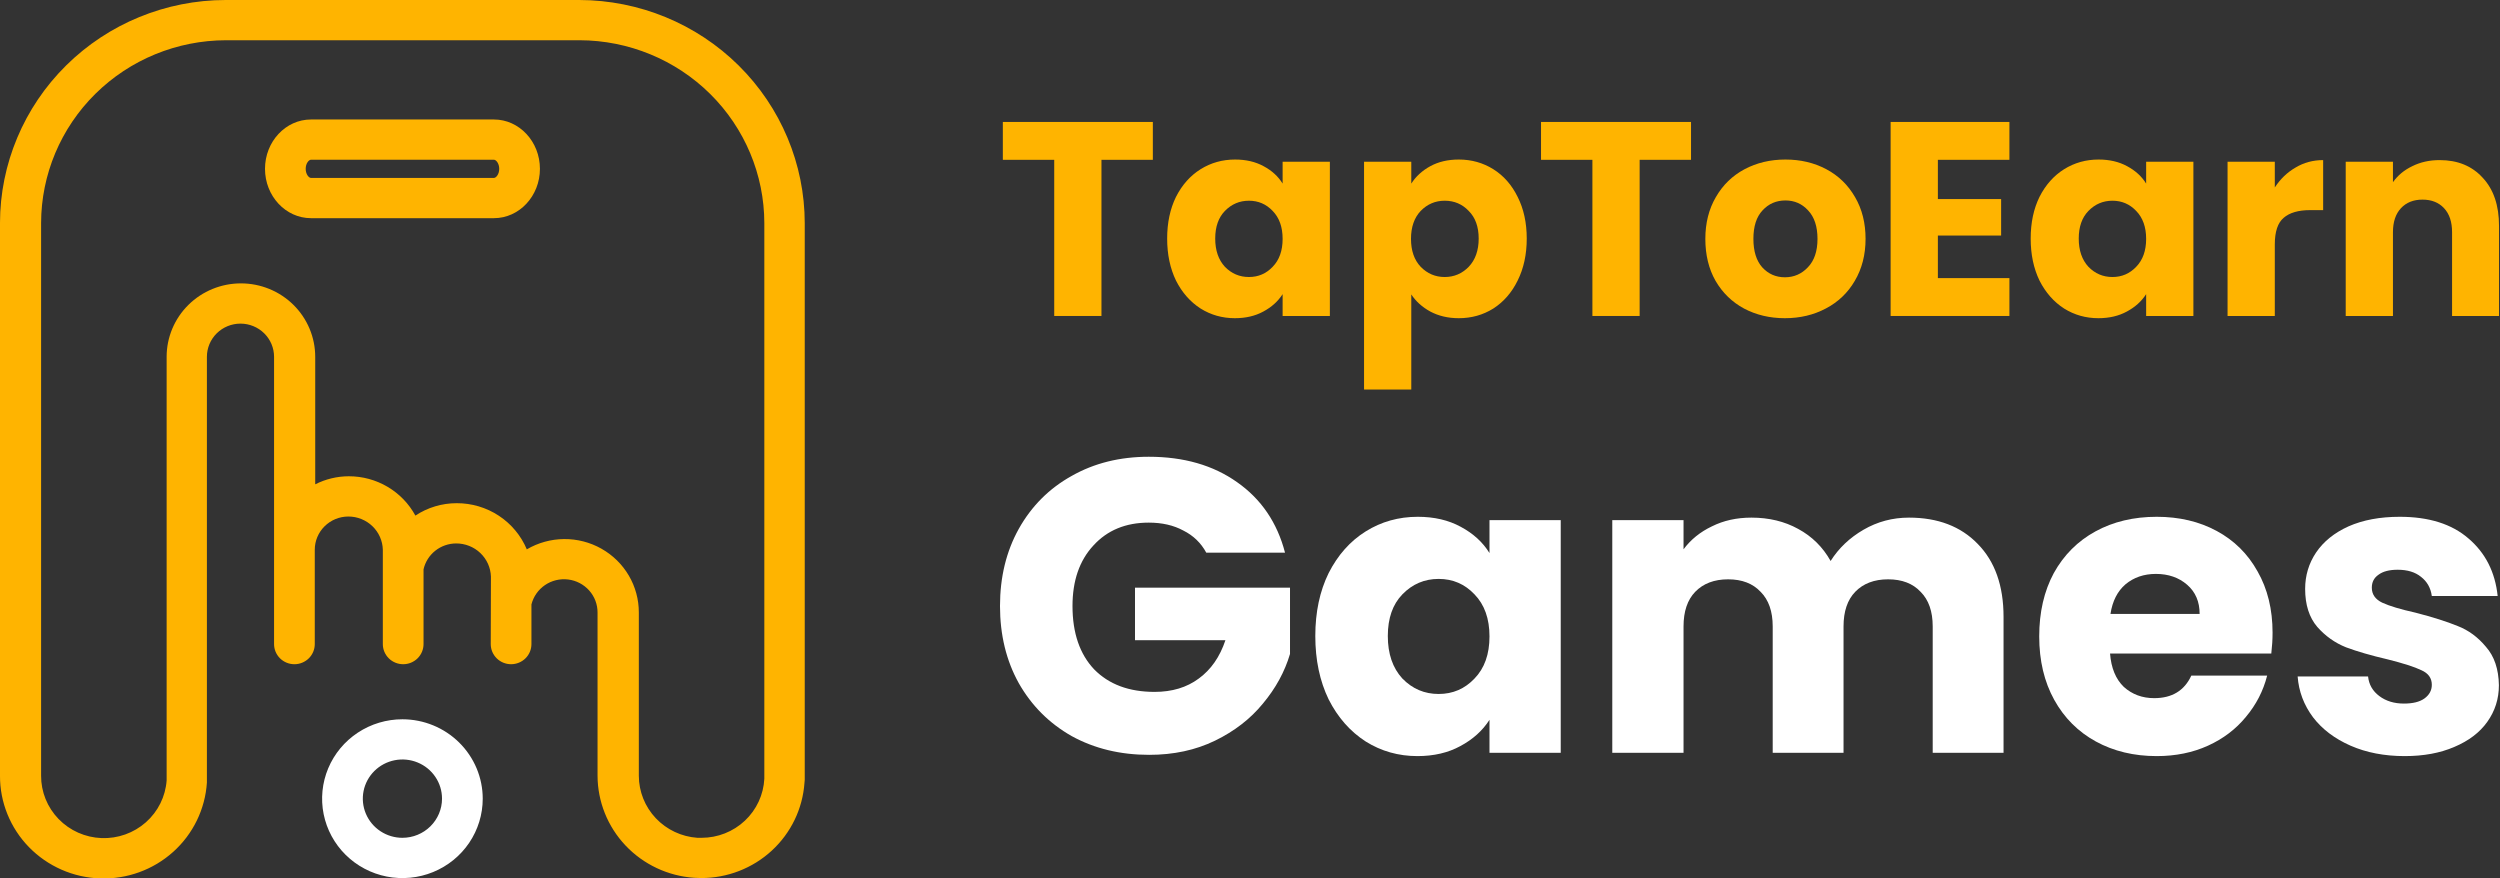
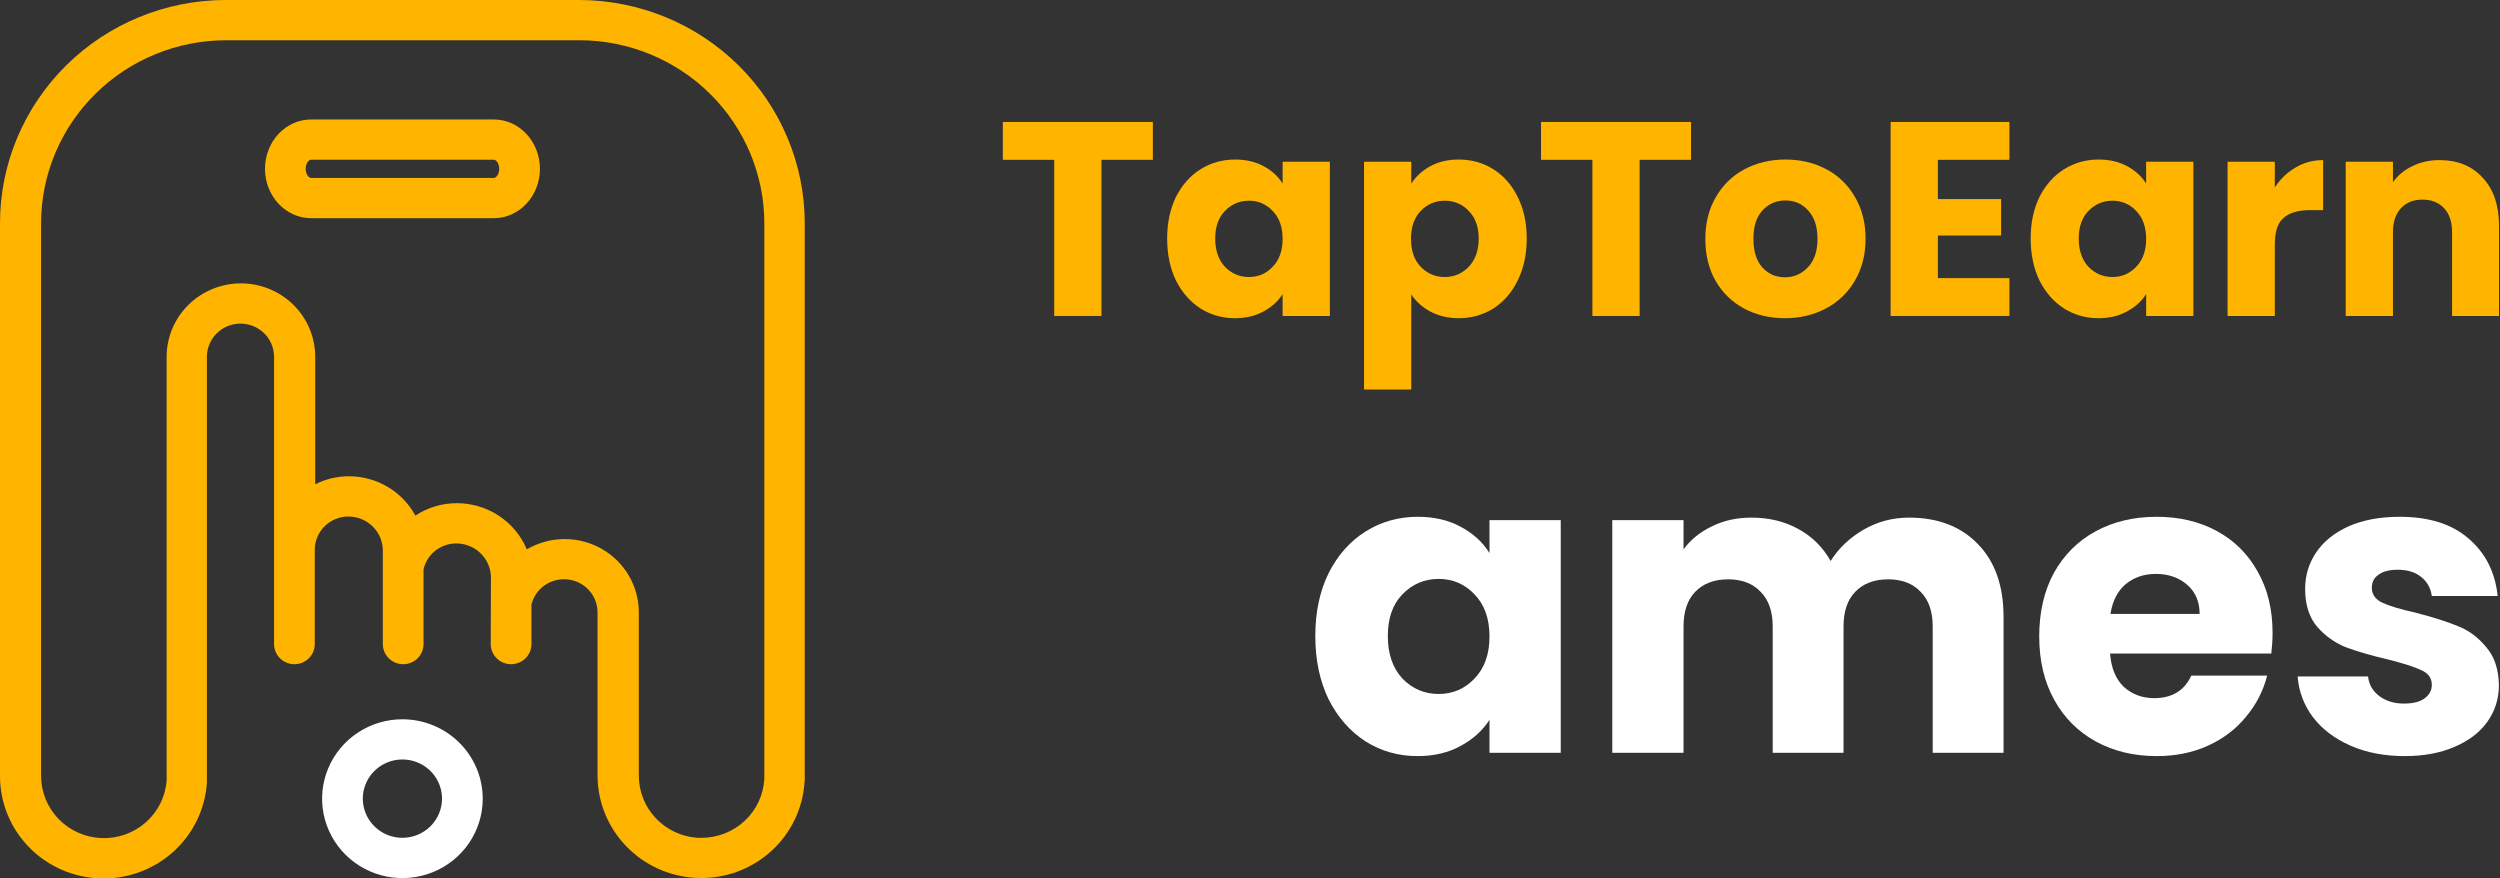
<svg xmlns="http://www.w3.org/2000/svg" width="205" height="72" viewBox="0 0 205 72" fill="none">
  <rect x="0" y="0" width="205" height="72" fill="#333333" stroke="none" />
  <path d="M200.05 13.128C201.53 13.128 202.708 13.611 203.584 14.578C204.475 15.53 204.92 16.845 204.92 18.522V25.91H201.07V19.043C201.07 18.197 200.851 17.54 200.413 17.071C199.975 16.603 199.386 16.369 198.646 16.369C197.906 16.369 197.317 16.603 196.879 17.071C196.441 17.54 196.222 18.197 196.222 19.043V25.91H192.349V13.264H196.222V14.941C196.615 14.382 197.143 13.944 197.808 13.626C198.472 13.294 199.22 13.128 200.05 13.128Z" fill="#FFB400" />
  <path d="M186.534 15.371C186.987 14.676 187.553 14.133 188.232 13.74C188.912 13.332 189.667 13.128 190.498 13.128V17.23H189.433C188.467 17.23 187.742 17.442 187.258 17.864C186.775 18.273 186.534 18.998 186.534 20.04V25.91H182.66V13.264H186.534V15.371Z" fill="#FFB400" />
  <path d="M166.516 19.564C166.516 18.265 166.757 17.124 167.24 16.142C167.739 15.16 168.411 14.405 169.256 13.876C170.102 13.347 171.046 13.082 172.088 13.082C172.979 13.082 173.757 13.264 174.421 13.626C175.101 13.989 175.622 14.465 175.984 15.054V13.264H179.858V25.91H175.984V24.12C175.607 24.709 175.078 25.185 174.398 25.548C173.734 25.91 172.956 26.092 172.065 26.092C171.038 26.092 170.102 25.827 169.256 25.299C168.411 24.755 167.739 23.991 167.24 23.009C166.757 22.012 166.516 20.864 166.516 19.564ZM175.984 19.587C175.984 18.62 175.712 17.857 175.169 17.298C174.64 16.739 173.991 16.459 173.221 16.459C172.45 16.459 171.793 16.739 171.25 17.298C170.721 17.842 170.457 18.597 170.457 19.564C170.457 20.531 170.721 21.302 171.25 21.876C171.793 22.435 172.45 22.715 173.221 22.715C173.991 22.715 174.64 22.435 175.169 21.876C175.712 21.317 175.984 20.554 175.984 19.587Z" fill="#FFB400" />
  <path d="M158.905 13.105V16.323H164.092V19.315H158.905V22.805H164.772V25.91H155.031V10H164.772V13.105H158.905Z" fill="#FFB400" />
  <path d="M146.362 26.092C145.123 26.092 144.006 25.827 143.009 25.299C142.028 24.77 141.25 24.014 140.676 23.032C140.117 22.05 139.838 20.902 139.838 19.587C139.838 18.288 140.125 17.147 140.699 16.165C141.273 15.168 142.058 14.405 143.054 13.876C144.051 13.347 145.169 13.082 146.407 13.082C147.645 13.082 148.763 13.347 149.759 13.876C150.756 14.405 151.541 15.168 152.115 16.165C152.689 17.147 152.976 18.288 152.976 19.587C152.976 20.887 152.681 22.035 152.092 23.032C151.519 24.014 150.726 24.77 149.714 25.299C148.717 25.827 147.6 26.092 146.362 26.092ZM146.362 22.737C147.102 22.737 147.728 22.465 148.242 21.922C148.77 21.378 149.035 20.599 149.035 19.587C149.035 18.575 148.778 17.797 148.264 17.253C147.766 16.709 147.147 16.437 146.407 16.437C145.652 16.437 145.025 16.709 144.527 17.253C144.028 17.782 143.779 18.56 143.779 19.587C143.779 20.599 144.021 21.378 144.504 21.922C145.002 22.465 145.622 22.737 146.362 22.737Z" fill="#FFB400" />
  <path d="M138.664 10V13.105H134.451V25.91H130.577V13.105H126.364V10H138.664Z" fill="#FFB400" />
  <path d="M115.725 15.054C116.103 14.465 116.624 13.989 117.288 13.626C117.952 13.264 118.73 13.082 119.621 13.082C120.663 13.082 121.607 13.347 122.453 13.876C123.298 14.405 123.963 15.16 124.446 16.142C124.944 17.124 125.193 18.265 125.193 19.564C125.193 20.864 124.944 22.012 124.446 23.009C123.963 23.991 123.298 24.755 122.453 25.299C121.607 25.827 120.663 26.092 119.621 26.092C118.745 26.092 117.968 25.91 117.288 25.548C116.624 25.185 116.103 24.717 115.725 24.143V31.939H111.852V13.264H115.725V15.054ZM121.252 19.564C121.252 18.597 120.98 17.842 120.437 17.298C119.908 16.739 119.251 16.459 118.466 16.459C117.696 16.459 117.039 16.739 116.495 17.298C115.967 17.857 115.702 18.62 115.702 19.587C115.702 20.554 115.967 21.317 116.495 21.876C117.039 22.435 117.696 22.715 118.466 22.715C119.236 22.715 119.893 22.435 120.437 21.876C120.98 21.302 121.252 20.531 121.252 19.564Z" fill="#FFB400" />
  <path d="M95.707 19.564C95.707 18.265 95.949 17.124 96.432 16.142C96.93 15.16 97.602 14.405 98.448 13.876C99.294 13.347 100.237 13.082 101.279 13.082C102.17 13.082 102.948 13.264 103.612 13.626C104.292 13.989 104.813 14.465 105.175 15.054V13.264H109.049V25.91H105.175V24.12C104.798 24.709 104.269 25.185 103.59 25.548C102.925 25.91 102.148 26.092 101.257 26.092C100.23 26.092 99.294 25.827 98.448 25.299C97.602 24.755 96.93 23.991 96.432 23.009C95.949 22.012 95.707 20.864 95.707 19.564ZM105.175 19.587C105.175 18.62 104.904 17.857 104.36 17.298C103.831 16.739 103.182 16.459 102.412 16.459C101.642 16.459 100.985 16.739 100.441 17.298C99.913 17.842 99.648 18.597 99.648 19.564C99.648 20.531 99.913 21.302 100.441 21.876C100.985 22.435 101.642 22.715 102.412 22.715C103.182 22.715 103.831 22.435 104.36 21.876C104.904 21.317 105.175 20.554 105.175 19.587Z" fill="#FFB400" />
  <path d="M94.533 10V13.105H90.32V25.91H86.447V13.105H82.233V10H94.533Z" fill="#FFB400" />
  <path d="M197.188 62C195.526 62 194.045 61.715 192.747 61.146C191.448 60.576 190.423 59.801 189.671 58.821C188.92 57.818 188.498 56.701 188.407 55.471H194.182C194.25 56.132 194.557 56.667 195.104 57.077C195.651 57.488 196.323 57.693 197.12 57.693C197.849 57.693 198.407 57.556 198.794 57.282C199.204 56.986 199.409 56.61 199.409 56.154C199.409 55.607 199.125 55.209 198.555 54.958C197.986 54.684 197.063 54.388 195.788 54.069C194.421 53.75 193.282 53.419 192.371 53.078C191.46 52.713 190.674 52.154 190.013 51.402C189.353 50.627 189.022 49.59 189.022 48.291C189.022 47.197 189.318 46.206 189.911 45.317C190.526 44.405 191.414 43.688 192.576 43.163C193.76 42.639 195.161 42.377 196.778 42.377C199.17 42.377 201.049 42.969 202.416 44.155C203.806 45.34 204.603 46.912 204.808 48.873H199.409C199.318 48.212 199.022 47.687 198.521 47.3C198.043 46.912 197.405 46.719 196.608 46.719C195.924 46.719 195.4 46.855 195.036 47.129C194.671 47.38 194.489 47.733 194.489 48.189C194.489 48.736 194.774 49.146 195.343 49.419C195.936 49.693 196.847 49.967 198.077 50.24C199.489 50.605 200.639 50.969 201.528 51.334C202.416 51.676 203.191 52.246 203.851 53.043C204.535 53.818 204.888 54.867 204.91 56.188C204.91 57.305 204.591 58.308 203.954 59.197C203.339 60.063 202.439 60.747 201.254 61.248C200.093 61.75 198.737 62 197.188 62Z" fill="white" />
  <path d="M186.35 51.881C186.35 52.428 186.316 52.998 186.247 53.59H173.024C173.115 54.775 173.491 55.687 174.152 56.325C174.835 56.941 175.667 57.248 176.646 57.248C178.104 57.248 179.118 56.633 179.687 55.402H185.906C185.587 56.656 185.006 57.784 184.163 58.787C183.343 59.789 182.307 60.576 181.054 61.146C179.801 61.715 178.4 62 176.851 62C174.983 62 173.32 61.601 171.863 60.804C170.405 60.006 169.266 58.867 168.446 57.385C167.626 55.904 167.216 54.172 167.216 52.189C167.216 50.206 167.614 48.474 168.412 46.992C169.232 45.511 170.371 44.371 171.828 43.574C173.286 42.776 174.961 42.377 176.851 42.377C178.696 42.377 180.336 42.764 181.771 43.539C183.206 44.314 184.323 45.42 185.12 46.855C185.94 48.291 186.35 49.967 186.35 51.881ZM180.37 50.343C180.37 49.34 180.029 48.542 179.345 47.949C178.662 47.357 177.808 47.061 176.783 47.061C175.803 47.061 174.972 47.346 174.289 47.915C173.628 48.485 173.218 49.294 173.059 50.343H180.37Z" fill="white" />
  <path d="M156.535 42.445C158.904 42.445 160.783 43.163 162.172 44.599C163.585 46.035 164.291 48.029 164.291 50.582V61.727H158.482V51.368C158.482 50.137 158.152 49.191 157.491 48.53C156.854 47.847 155.965 47.505 154.826 47.505C153.687 47.505 152.788 47.847 152.127 48.53C151.489 49.191 151.17 50.137 151.17 51.368V61.727H145.362V51.368C145.362 50.137 145.031 49.191 144.371 48.53C143.733 47.847 142.845 47.505 141.706 47.505C140.567 47.505 139.667 47.847 139.006 48.53C138.369 49.191 138.05 50.137 138.05 51.368V61.727H132.207V42.65H138.05V45.043C138.642 44.246 139.416 43.619 140.373 43.163C141.33 42.684 142.412 42.445 143.619 42.445C145.054 42.445 146.33 42.753 147.446 43.368C148.585 43.983 149.473 44.861 150.111 46.001C150.772 44.952 151.671 44.097 152.81 43.437C153.949 42.776 155.191 42.445 156.535 42.445Z" fill="white" />
  <path d="M107.855 52.154C107.855 50.194 108.22 48.474 108.949 46.992C109.701 45.511 110.714 44.371 111.99 43.574C113.265 42.776 114.689 42.377 116.261 42.377C117.605 42.377 118.778 42.65 119.78 43.197C120.805 43.744 121.591 44.462 122.138 45.351V42.651H127.98V61.727H122.138V59.026C121.568 59.915 120.771 60.633 119.746 61.18C118.744 61.727 117.571 62 116.227 62C114.678 62 113.265 61.601 111.99 60.804C110.714 59.983 109.701 58.832 108.949 57.351C108.22 55.847 107.855 54.114 107.855 52.154ZM122.138 52.189C122.138 50.73 121.728 49.579 120.908 48.736C120.11 47.892 119.131 47.471 117.969 47.471C116.807 47.471 115.817 47.892 114.997 48.736C114.199 49.556 113.801 50.696 113.801 52.154C113.801 53.613 114.199 54.775 114.997 55.642C115.817 56.485 116.807 56.906 117.969 56.906C119.131 56.906 120.11 56.485 120.908 55.642C121.728 54.798 122.138 53.647 122.138 52.189Z" fill="white" />
-   <path d="M98.913 45.317C98.48 44.519 97.854 43.915 97.034 43.505C96.237 43.072 95.291 42.855 94.198 42.855C92.307 42.855 90.793 43.482 89.654 44.736C88.515 45.966 87.945 47.619 87.945 49.693C87.945 51.903 88.537 53.636 89.722 54.889C90.929 56.12 92.581 56.735 94.676 56.735C96.111 56.735 97.319 56.37 98.298 55.641C99.3 54.912 100.029 53.864 100.485 52.496H93.07V48.188H105.781V53.624C105.348 55.083 104.608 56.439 103.56 57.692C102.535 58.946 101.225 59.96 99.631 60.735C98.036 61.51 96.237 61.897 94.232 61.897C91.863 61.897 89.745 61.385 87.877 60.359C86.032 59.311 84.585 57.863 83.538 56.017C82.513 54.171 82 52.063 82 49.693C82 47.322 82.513 45.214 83.538 43.368C84.585 41.499 86.032 40.052 87.877 39.026C89.722 37.978 91.829 37.454 94.198 37.454C97.068 37.454 99.483 38.149 101.442 39.539C103.423 40.929 104.733 42.855 105.371 45.317H98.913Z" fill="white" />
  <g clip-path="url(#clip0_69_531)">
    <path d="M47.497 0H18.504C13.598 0.005 8.894 1.935 5.425 5.365C1.956 8.795 0.004 13.445 -0.001 18.296V63.347C-0.001 63.38 -0.001 63.41 -0.001 63.439C-0.001 63.469 -0.001 63.548 -0.001 63.604C-0.01 65.789 0.841 67.891 2.374 69.464C3.906 71.037 5.999 71.958 8.207 72.031C10.415 72.105 12.565 71.324 14.2 69.855C15.835 68.386 16.828 66.345 16.966 64.165C16.966 64.129 16.966 64.093 16.966 64.056V29.259C16.966 28.537 17.256 27.845 17.772 27.334C18.288 26.824 18.989 26.537 19.719 26.537C20.45 26.537 21.15 26.824 21.666 27.334C22.183 27.845 22.473 28.537 22.473 29.259V52.816C22.473 53.254 22.649 53.673 22.962 53.983C23.275 54.292 23.699 54.466 24.142 54.466C24.585 54.466 25.009 54.292 25.322 53.983C25.635 53.673 25.811 53.254 25.811 52.816C25.811 52.816 25.811 45.117 25.811 45.077C25.812 44.355 26.102 43.663 26.619 43.153C27.135 42.642 27.835 42.355 28.565 42.355C29.302 42.354 30.01 42.639 30.538 43.147C31.067 43.656 31.373 44.349 31.392 45.077V52.816C31.392 53.254 31.568 53.673 31.881 53.983C32.194 54.292 32.618 54.466 33.061 54.466C33.504 54.466 33.928 54.292 34.241 53.983C34.554 53.673 34.73 53.254 34.73 52.816V46.688C34.865 46.087 35.203 45.549 35.688 45.163C36.174 44.776 36.777 44.565 37.4 44.562C38.141 44.559 38.855 44.841 39.388 45.349C39.922 45.858 40.234 46.553 40.257 47.285L40.241 52.816C40.241 53.254 40.416 53.673 40.73 53.983C41.042 54.292 41.467 54.466 41.91 54.466C42.352 54.466 42.777 54.292 43.09 53.983C43.403 53.673 43.578 53.254 43.578 52.816V49.565C43.74 48.92 44.135 48.355 44.689 47.977C45.243 47.6 45.917 47.437 46.585 47.518C47.253 47.599 47.867 47.92 48.312 48.419C48.757 48.917 49.001 49.56 48.999 50.225V63.604C49.004 65.732 49.825 67.779 51.295 69.334C52.765 70.888 54.776 71.833 56.923 71.98C57.115 71.993 57.305 72 57.494 72C59.643 72.004 61.713 71.2 63.285 69.753C64.858 68.305 65.816 66.321 65.966 64.202C65.98 64.113 65.988 64.024 65.989 63.934V18.296C65.984 13.448 64.034 8.799 60.568 5.369C57.102 1.94 52.401 0.009 47.497 0ZM62.675 63.769C62.673 63.798 62.673 63.827 62.675 63.855C62.61 65.162 62.039 66.395 61.08 67.297C60.121 68.199 58.848 68.701 57.524 68.7C57.407 68.7 57.291 68.7 57.19 68.7C55.888 68.611 54.668 68.037 53.776 67.094C52.884 66.151 52.387 64.909 52.384 63.617V50.225C52.386 49.163 52.103 48.118 51.565 47.199C51.026 46.28 50.25 45.518 49.316 44.992C48.382 44.465 47.324 44.193 46.249 44.203C45.175 44.213 44.122 44.504 43.198 45.047C42.727 43.924 41.929 42.964 40.905 42.29C39.881 41.616 38.677 41.258 37.447 41.262C36.242 41.261 35.063 41.615 34.062 42.279C33.532 41.303 32.745 40.488 31.783 39.92C30.821 39.352 29.722 39.053 28.602 39.054C27.644 39.056 26.7 39.283 25.848 39.714V29.259C25.848 27.662 25.206 26.13 24.064 25.001C22.921 23.871 21.372 23.237 19.756 23.237C18.14 23.237 16.591 23.871 15.449 25.001C14.306 26.13 13.664 27.662 13.664 29.259V63.997C13.569 65.316 12.958 66.546 11.962 67.428C10.965 68.31 9.661 68.774 8.325 68.723C6.989 68.672 5.725 68.11 4.801 67.155C3.876 66.2 3.363 64.926 3.37 63.604C3.37 63.551 3.37 63.499 3.37 63.446V63.406C3.375 63.339 3.375 63.272 3.37 63.205V18.296C3.375 14.32 4.974 10.509 7.818 7.697C10.661 4.886 14.517 3.305 18.538 3.3H47.531C51.548 3.311 55.397 4.895 58.236 7.705C61.074 10.516 62.67 14.324 62.675 18.296V63.769Z" fill="#FFB400" />
    <path d="M40.502 9.798H25.501C23.422 9.798 21.73 11.613 21.73 13.844C21.73 16.075 23.422 17.89 25.501 17.89H40.502C42.581 17.89 44.274 16.075 44.274 13.844C44.274 11.613 42.581 9.798 40.502 9.798ZM40.502 14.59H25.501C25.328 14.59 25.067 14.293 25.067 13.844C25.067 13.395 25.328 13.098 25.501 13.098H40.502C40.675 13.098 40.936 13.395 40.936 13.844C40.936 14.293 40.675 14.59 40.502 14.59Z" fill="#FFB400" />
    <path d="M33.002 58.981C31.699 58.98 30.426 59.361 29.342 60.077C28.259 60.792 27.414 61.808 26.915 62.998C26.416 64.188 26.285 65.497 26.539 66.76C26.793 68.024 27.42 69.184 28.341 70.095C29.262 71.006 30.435 71.626 31.713 71.878C32.99 72.129 34.315 72.001 35.518 71.508C36.722 71.015 37.751 70.181 38.474 69.11C39.198 68.039 39.584 66.78 39.584 65.492C39.583 63.766 38.889 62.112 37.655 60.891C36.421 59.67 34.748 58.983 33.002 58.981ZM33.002 68.7C32.359 68.701 31.731 68.513 31.197 68.16C30.662 67.808 30.245 67.306 29.999 66.719C29.753 66.132 29.688 65.486 29.813 64.863C29.938 64.24 30.248 63.667 30.702 63.218C31.157 62.769 31.736 62.463 32.366 62.339C32.996 62.215 33.65 62.279 34.243 62.523C34.837 62.766 35.344 63.178 35.7 63.707C36.057 64.235 36.247 64.857 36.246 65.492C36.245 66.342 35.902 67.157 35.294 67.758C34.686 68.36 33.862 68.698 33.002 68.7Z" fill="white" />
  </g>
  <defs>
    <clipPath id="clip0_69_531">
      <rect width="66" height="72" fill="white" />
    </clipPath>
  </defs>
</svg>